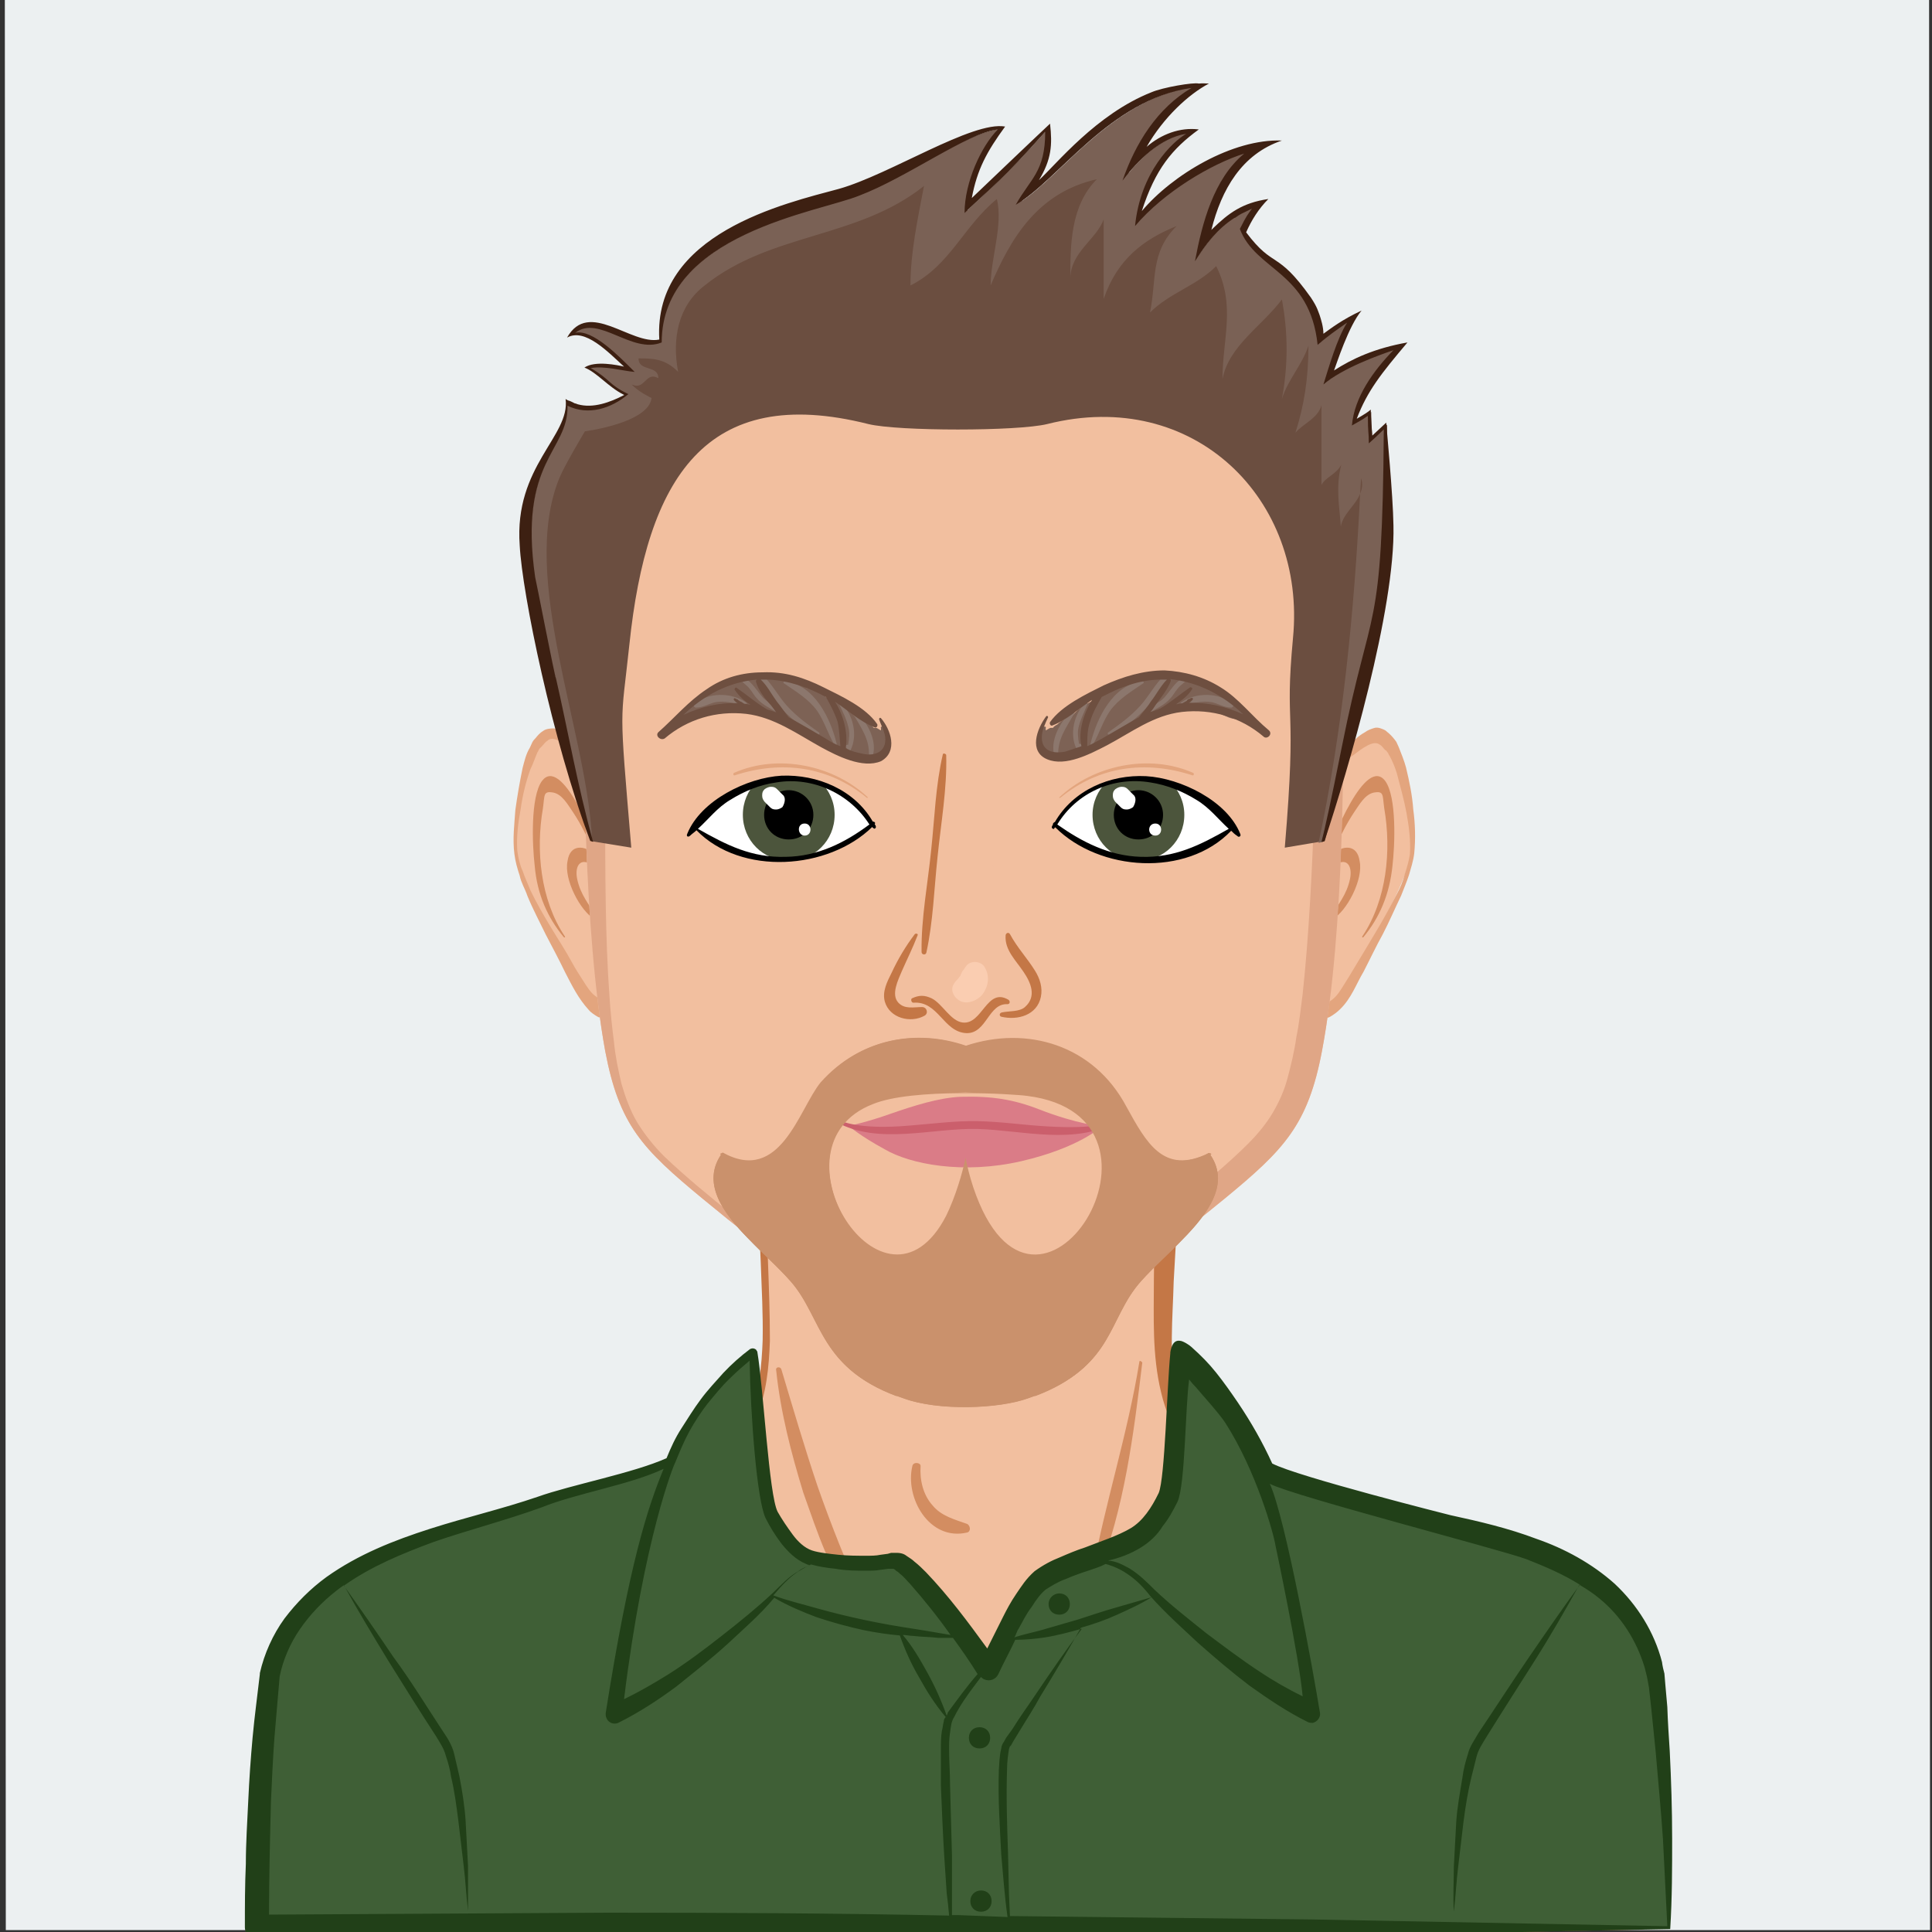
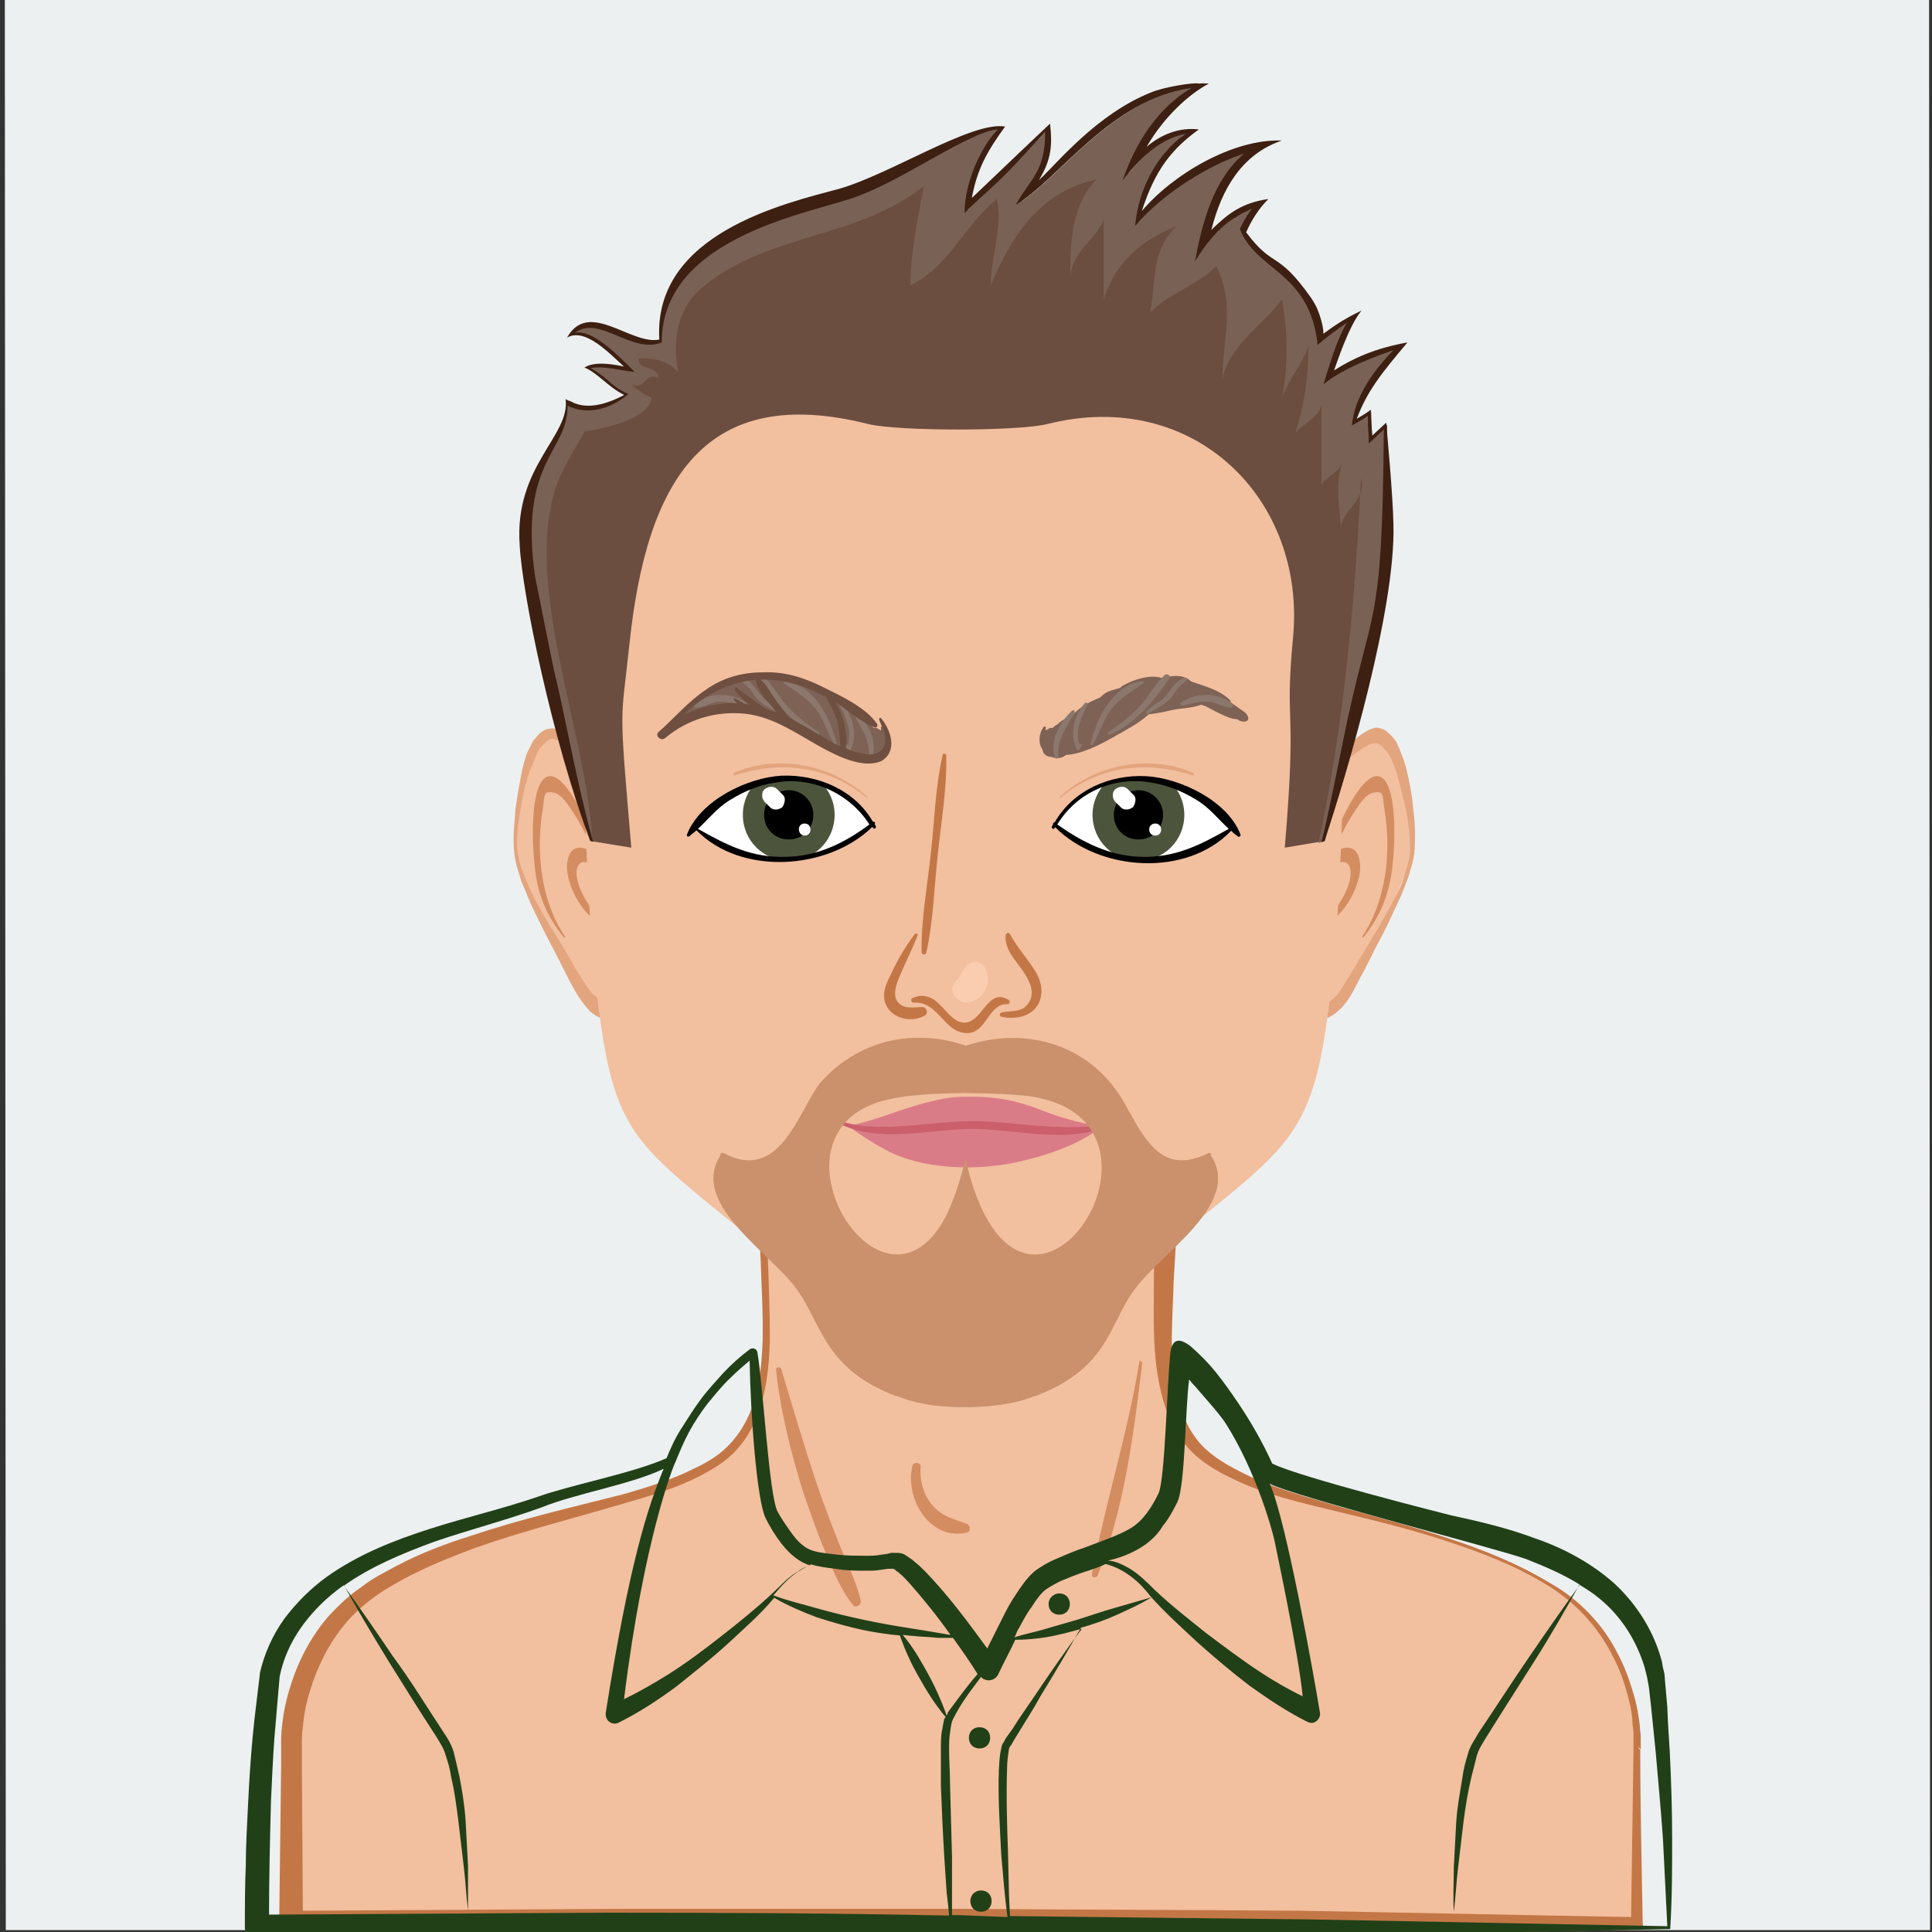
<svg xmlns="http://www.w3.org/2000/svg" version="1.1" id="Layer_1" x="0px" y="0px" viewBox="0 0 400 400" style="enable-background:new 0 0 400 400;" xml:space="preserve">
  <rect x="0" y="0" width="400" height="400" fill="#333333" stroke="none" />
  <style type="text/css">
	.st0{fill:#ECF0F1;}
	.st1{display:none;opacity:0.5;fill:#ECF0F1;enable-background:new    ;}
	.st2{fill:#F2BF9F;}
	.st3{fill:#D38D61;}
	.st4{fill:#C47746;}
	.st5{fill:#3F5F36;}
	.st6{fill:#214018;}
	.st7{fill:#E3A57E;}
	.st8{fill:#E0A686;}
	.st9{fill:#DA7C87;}
	.st10{fill:#CB5F6C;}
	.st11{fill:#FFFFFF;}
	.st12{fill:#4C553C;}
	.st13{fill:#7D6255;}
	.st14{fill:#8C776D;}
	.st15{fill:#6E4F40;}
	.st16{fill:#FACDB1;}
	.st17{fill:#6B4E40;}
	.st18{fill:#7A6155;}
	.st19{fill:#3D2012;}
	.st20{fill:#CA916C;}
</style>
  <g id="svga-group-backs-single">
    <path id="SvgjsPath7276" class="st0" d="M399.6,399.6H1.2L1,0h398.4L399.6,399.6z" />
  </g>
  <rect id="SvgjsRect1057" y="370" class="st1" width="400" height="30" />
  <rect id="SvgjsRect1057_1_" x="-14" y="366" class="st1" width="400" height="30" />
  <g id="svga-group-humanwrap-move" transform="matrix(1,0,0,1,0,0)">
    <g id="svga-group-humanwrap" transform="matrix(1,0,0,1,0,0)">
      <g id="svga-group-hair-back-move" transform="matrix(1,1.3877787807814457e-16,-1.3877787807814457e-16,1,1.4210854715202004e-14,0)">
        <g id="svga-group-hair-back" transform="matrix(1,0,0,1,0,0)">
			</g>
      </g>
      <g id="svga-group-humanbody-back">
        <path id="SvgjsPath11830" class="st2" d="M320.5,327.9c-19.8-12-50.2-15.3-63.7-22c-8.9-4.5-16.6-8.6-16.2-32.4     c0.4-23.8,3.5-77.2,3.5-77.2h-89.3c0,0,2.9,53.5,3.5,77.2s-7.6,28.4-16.2,32.4c-13.5,6.4-43.9,9.8-63.7,22     c-19.7,12-18.2,34.4-18.2,34.4v35.8h279v-35.8C338.9,362.3,340.3,339.9,320.5,327.9L320.5,327.9z" />
      </g>
      <g id="svga-group-humanbody-front">
        <path id="SvgjsPath11831" class="st3" d="M160.7,283.7c0.9,8.7,3.1,17.1,5.6,25.3c1.5,4.2,2.9,8.4,4.7,12.6     c1.5,3.6,3.1,7.6,5.6,10.7c0.5,0.7,1.8,0,1.6-0.9c-0.9-4-2.9-7.8-4.4-11.6c-1.6-4-3.1-8-4.5-12c-2.7-8-5.1-16.2-7.5-24.2     C161.6,282.8,160.5,283,160.7,283.7L160.7,283.7z M235.9,281.9c-2.4,14.9-7.1,29.3-9.8,44c-0.2,0.7,0.7,0.9,1.1,0.4     c5.6-14,7.5-29.3,9.3-44.2C236.2,281.7,235.9,281.7,235.9,281.9L235.9,281.9z M188.9,303.5c-1.6,6.6,3.5,15.6,11.3,13.8     c0.9-0.2,0.7-1.5,0-1.8c-2.5-0.9-5.3-1.6-7.1-3.8c-2-2.2-2.7-5.3-2.5-8.2C190.6,302.8,189.1,302.6,188.9,303.5L188.9,303.5z" />
        <path id="SvgjsPath11832" class="st4" d="M340.1,398.1c-0.2-12-0.5-23.8-0.5-35.8l-0.5-0.5c0.2,0,0.2,0,0.4,0.2     c0.2,0.2,0.2,0.4,0.2,0.2v-2.5c0-0.9-0.2-1.6-0.2-2.5c-0.2-1.6-0.5-3.5-0.9-5.1c-0.9-3.3-2-6.6-3.6-9.6c-3.1-6.2-8-11.3-14-14.7     c-6.6-4-13.8-6.9-21.1-9.3c-7.3-2.4-14.7-4.4-22-6.4c-7.3-2.2-14.7-4-21.5-7.6c-3.5-1.8-6.6-3.8-8.7-6.6c-2.2-2.9-3.5-6.4-4.2-10     c-1.5-7.3-0.7-14.9-0.5-22.6l1.3-22.9l2.7-45.9l0.2-2.5h-2.5c-14.9,0-29.8,0-44.8,0.2l-44.8,0.5h-1.6l0.2,1.6     c1.5,21.7,2.9,43.3,3.8,65c0.2,5.5,0.5,10.9,0.4,16.2c-0.2,5.3-0.7,10.7-2.9,15.6c-1.1,2.4-2.5,4.5-4.4,6.4     c-1.8,1.8-4.2,3.3-6.6,4.4c-4.7,2.4-9.8,4-15.1,5.5c-10.6,2.7-21.1,5.1-31.5,8.6c-5.1,1.6-10.4,3.6-15.3,6.2     c-2.4,1.3-4.9,2.5-7.3,4.4c-2.4,1.6-4.4,3.5-6.4,5.6c-3.8,4.2-6.6,9.5-8.2,14.7c-0.9,2.7-1.5,5.5-1.8,8.4     c-0.2,1.5-0.2,2.9-0.2,4.4v4.2l-0.4,32.6v2.4h2.5l69.7,0.4c23.3,0.2,46.4,0.2,69.7,0s46.6-0.2,69.7-0.5     c23.3-0.4,46.6-0.9,69.7-1.3h1.1L340.1,398.1L340.1,398.1z M199.7,395.2H130l-67.3,0.4l-0.2-30.2v-4c0-1.3,0-2.5,0.2-3.8     c0.2-2.5,0.7-5.1,1.5-7.6c1.5-4.9,3.8-9.6,7.1-13.6c1.6-2,3.6-3.8,5.6-5.3c2-1.6,4.4-2.9,6.7-4.2c4.7-2.5,9.6-4.5,14.7-6.4     c10.2-3.6,20.7-6.2,31.1-9.3c5.3-1.5,10.6-3.1,15.5-5.6c2.4-1.3,4.9-2.7,6.9-4.7c2-2,3.6-4.4,4.7-7.1c2.2-5.3,2.7-10.7,2.9-16.2     c0-5.5-0.2-10.9-0.4-16.4l-2.4-63.3l42.8,0.7c14,0.2,28,0.2,42,0.2c-0.7,14.4-1.5,28.9-2,43.3c-0.4,7.6-0.4,15.3-0.5,22.9     c0,7.6-0.4,15.5,1.5,23.3c0.9,3.8,2.4,7.6,5.1,10.9c2.5,3.1,6.2,5.3,9.6,6.9c7.1,3.5,14.6,5.1,22,6.9c7.5,1.8,14.9,3.6,22.2,6     c7.3,2.4,14.4,5.1,20.9,9.1c5.8,3.5,10.6,8.6,13.6,14.6c1.6,2.9,2.7,6.2,3.5,9.5c0.4,1.6,0.7,3.3,0.7,4.9     c0.2,0.9,0.2,1.6,0.2,2.5v2.7l-0.5,34.6c-22.9-0.4-45.7-0.9-68.6-1.3C246.1,395.4,222.8,395.4,199.7,395.2L199.7,395.2z" />
      </g>
      <g id="svga-group-clothes-single">
-         <path id="SvgjsPath14113" class="st5" d="M345.6,398.9c0-31.8-2.9-52.2-2.9-52.2c-5.8-27.7-40.9-29.3-56.6-33.7     c-5.1-1.5-25.3-8.2-25.3-8.2c-7.3-15.6-16.6-24.4-16.6-24.4s2,30.2-8.7,37.7c-5.1,3.5-16.2,5.6-20.4,9.1     c-4.4,3.6-10.7,18.6-10.7,18.6s-15.5-22.7-19.5-22.4c-8.6,0.9-14.6,0-16.7-0.7C156,319,156,280,156,280s-11.8,8.4-17.1,22.6     c-5.8,2.5-20,5.8-27.3,8.6c-15.1,5.6-50,10.2-55.5,35.7c0,0-2.9,20.4-2.9,52.2L345.6,398.9z" />
        <path id="SvgjsPath14114" class="st6" d="M346.2,380.7c0-6-0.2-12.2-0.5-18.2c-0.2-3.1-0.4-6-0.5-9.1l-0.4-4.5l-0.2-2.4     c-0.2-0.7-0.4-1.6-0.5-2.4c-1.6-6.2-5.1-11.8-9.8-16.2c-4.7-4.2-10.4-7.3-16.2-9.3c-5.8-2.2-11.8-3.6-17.8-4.9     c0,0-31.8-8-36.9-10.7c-2-4.4-4.4-8.6-7.1-12.6c-1.5-2.2-2.9-4.2-4.5-6.2c-1.6-2-3.1-3.5-5.1-5.3c-0.4-0.4-1.8-1.3-2.4-1.3     c-1.3-0.2-1.8,1.1-2,2.4v0.2c-0.7,6.9-1.1,25.8-2.4,28.9c-1.5,3.1-3.3,5.8-5.8,7.3c-2.7,1.6-6.2,2.7-9.5,4     c-1.6,0.5-3.5,1.3-5.1,2c-1.8,0.7-3.5,1.6-5.3,2.9c-1.8,1.6-2.7,3.1-3.8,4.7c-1.1,1.6-2,3.3-2.7,4.7l-3.3,6.6     c-4-5.5-8-10.9-12.7-15.8c-0.7-0.7-1.5-1.5-2.4-2.2c-0.4-0.4-0.9-0.7-1.5-1.1c-0.5-0.4-1.1-0.7-2.2-0.7h-1.1l-0.7,0.2l-1.5,0.2     c-0.9,0.2-2,0.2-2.9,0.2c-2,0-3.8,0-5.8-0.2c-1.8-0.2-4-0.4-5.5-0.9c-1.5-0.5-2.9-1.8-4-3.3c-1.1-1.5-2.2-3.1-3.1-4.7     c-1.8-3.5-2.9-25.3-4.2-33.1c0-0.2-0.2-0.2-0.2-0.4c-0.4-0.4-0.9-0.4-1.3-0.2c-2,1.5-3.8,3.1-5.5,4.9c-1.6,1.8-3.3,3.6-4.7,5.5     c-1.5,2-2.7,4-4,6c-1.3,2-2.2,4-3.1,6.2c-6.9,3.1-19.7,5.5-26.7,8c-7.3,2.5-14.7,4.2-22.2,6.6c-7.5,2.4-14.9,5.3-21.5,10     c-3.3,2.4-6.2,5.3-8.7,8.6c-2.4,3.3-4.2,7.3-5.1,11.3v0.2c-0.5,4.4-1.1,8.7-1.5,13.1c-0.4,4.4-0.7,8.7-0.9,13.1     c-0.2,4.4-0.5,8.7-0.5,13.1c-0.2,4.4-0.2,8.7-0.2,13.1c0,1.5,1.1,2.5,2.5,2.5l73.7,0.4c24.6,0,49.1-0.2,73.5-0.4l73.2-0.9     l36.2-0.5l36-0.7C346.2,392.9,346.2,386.7,346.2,380.7L346.2,380.7z M236.2,320.4c1.8-1.1,3.5-2.7,4.5-4.4     c1.3-1.6,2.2-3.3,3.1-5.1c1.6-3.5,1.6-19.7,2.4-25.3c0.4,0.5,0.7,0.9,1.3,1.5c1.5,1.8,4.9,5.5,6.2,7.5c6.4,10,10,22.9,10.4,25.5     c0,0,4.9,23.1,5.6,31.1c-3.1-1.5-6.2-3.3-8.9-5.1c-3.8-2.5-7.5-5.3-11.1-8c-3.6-2.9-7.1-5.6-10.6-8.9c-1.6-1.6-3.3-3.3-5.3-4.5     c-1.3-0.7-2.7-1.5-4.4-1.6C231.7,322.6,234.1,321.7,236.2,320.4L236.2,320.4z M196,355.2c-1.1-3.1-2.4-6-4-8.9     c-1.5-2.7-3.1-5.5-5.1-7.8c0.7,0,1.5,0.2,2.2,0.2c1.6,0.2,3.5,0.2,5.1,0.4h3.1c1.8,2.5,3.5,4.9,5.1,7.5c-2.2,2.5-4.2,5.3-6.2,8     C196.2,354.8,196.2,354.8,196,355.2z M179.3,325.2c1.1,0,2,0,3.1-0.2l1.5-0.2h1.1c0,0,0.4,0.2,0.5,0.4c0.4,0.2,0.7,0.5,0.9,0.7     c0.7,0.5,1.3,1.3,2,2c2.9,3.3,5.8,6.9,8.4,10.6c-2.5-0.4-5.1-0.9-7.8-1.3c-3.3-0.5-6.7-1.1-10-1.8s-6.6-1.5-9.8-2.4     c-3.1-0.9-6.2-1.6-9.1-2.7l0.2-0.2c1.5-1.8,3.1-3.5,4.9-4.7c0.9-0.5,1.8-1.1,2.7-1.5c1.8,0.5,3.3,0.7,5.1,0.9     C175.3,325.2,177.3,325.2,179.3,325.2L179.3,325.2z M139.8,302.8c0.9-2.2,1.8-4.4,2.9-6.4c1.1-2,2.4-4,3.8-5.8     c1.5-1.8,2.9-3.6,4.7-5.3c1.3-1.3,2.7-2.5,4-3.6c0.2,11.5,1.5,28.8,3.3,32.6c0.9,1.8,2,3.6,3.3,5.3c1.3,1.6,2.9,3.3,5.1,4.2     c0.4,0.2,0.5,0.2,0.9,0.2c-0.9,0.4-1.8,0.7-2.5,1.3c-2,1.1-3.6,2.9-5.3,4.5c-3.3,3.1-6.9,6-10.6,8.9s-7.3,5.6-11.1,8     c-2.9,1.8-6,3.6-9.1,5.1C133.3,318.4,139.6,303,139.8,302.8z M125.8,396l-70.1,0.4c0-7.8,0.2-15.6,0.4-23.5     c0.2-4.4,0.4-8.7,0.7-12.9c0.4-4.4,0.7-8.6,1.1-12.9c0.7-3.5,2.2-6.9,4.2-9.8c2-2.9,4.5-5.6,7.6-8c0.5-0.4,0.9-0.7,1.5-1.1     c2.9,5.3,6,10.4,9.1,15.5c3.3,5.3,6.6,10.6,10,15.8c0.9,1.5,1.6,2.5,2,4c0.5,1.5,0.9,2.9,1.1,4.4c0.7,2.9,1.1,6,1.5,9.1l1.1,9.3     c0.4,3.1,0.5,6.2,0.9,9.3v-9.3l-0.5-9.3c-0.2-3.1-0.7-6.2-1.3-9.3c-0.4-1.6-0.7-3.1-1.1-4.7s-1.3-3.1-2.2-4.4     c-3.5-5.3-6.7-10.6-10.4-15.6c-3.3-4.9-6.7-9.8-10.2-14.7c5.6-4,12.2-6.7,18.7-9.1c7.3-2.5,14.7-4.4,22.2-7.1     c7.1-2.9,18.4-4.7,25.3-8c-3.3,8-7.1,19.5-12,50.6c0,0.4,0,0.7,0.2,1.1c0.4,0.9,1.5,1.3,2.4,0.9c4.4-2.2,8.2-4.7,12-7.5     c3.6-2.9,7.3-5.8,10.7-8.9c3.3-3.1,6.7-6,9.6-9.5c2.7,1.6,5.8,2.9,8.7,4c3.3,1.1,6.6,2,9.8,2.7c2.5,0.5,5.1,0.9,7.5,1.1     c1.1,3.1,2.4,6,4,8.7c1.6,2.9,3.3,5.6,5.5,8.2c-0.2,0.2-0.4,0.5-0.4,0.9c-0.2,0.7-0.2,1.3-0.4,2c-0.2,1.3-0.2,2.5-0.2,3.8v7.5     c0.2,4.9,0.4,9.8,0.7,14.7l0.5,7.5c0.2,1.6,0.4,3.3,0.5,4.7C173.1,396.1,149.4,396,125.8,396L125.8,396z M198.4,396.5h-1.3v-12.2     l-0.4-14.7c0-2.5-0.2-4.9-0.2-7.3c0-1.3,0-2.4,0.2-3.6c0.2-1.3,0.2-2.2,0.9-3.3c1.1-2.2,2.5-4.2,4-6.2l1.5-2     c0.2,0.2,0.4,0.4,0.7,0.5c1.1,0.5,2.4,0,2.9-1.1c1.1-2.4,2.4-4.7,3.5-7.1c2.2,0,4.2-0.2,6.2-0.5c2.5-0.4,5.1-1.1,7.6-1.8     c-3.3,4.4-6.4,8.9-9.5,13.5c-1.6,2.4-3.3,4.7-4.9,7.3l-1.3,1.8l-0.5,0.9c-0.2,0.2-0.5,0.9-0.5,1.3c-0.4,1.6-0.4,3.1-0.5,4.5     c-0.2,5.8,0.2,11.6,0.5,17.5c0.4,4.4,0.7,8.7,1.3,12.9L198.4,396.5L198.4,396.5z M271.5,397.4l-62.4-0.7l-0.2-4.4l-0.2-8.7     c-0.2-5.8-0.4-11.6-0.2-17.3c0-1.5,0.2-2.9,0.4-4.2c0.2-0.4,0-0.4,0.4-0.7l0.5-0.9l1.1-1.8c1.5-2.5,3.1-4.9,4.5-7.5     c2.9-4.7,5.6-9.3,8.4-14.2c2.5-0.7,5.1-1.6,7.5-2.7s4.9-2.2,7.1-3.6l-7.6,2.2c-2.5,0.7-5.1,1.6-7.6,2.4l-7.6,2.2     c-1.8,0.5-3.8,0.9-5.6,1.5c0.4-0.5,0.5-1.3,0.9-1.8c0.9-1.6,1.6-3.1,2.7-4.5c0.9-1.5,2-2.9,2.9-3.6c1.1-0.7,2.5-1.6,4.2-2.2     c1.6-0.7,3.3-1.3,4.9-1.8c1.1-0.4,2.2-0.7,3.3-1.3c1.5,0.4,3.1,1.1,4.4,2c2,1.3,3.5,2.9,4.9,4.7c3.1,3.5,6.6,6.6,9.8,9.6     c3.5,3.1,6.9,6,10.7,8.9c3.8,2.7,7.6,5.3,12,7.5c0.4,0.2,0.7,0.2,1.1,0.2c0.9-0.2,1.6-1.1,1.5-2c-1.5-9.1-7.1-40.2-10.4-47.5     c4.7,2.5,47.7,13.6,53.1,15.6c3.8,1.5,7.6,3.1,11.1,5.3c-3.6,4.9-7.1,10-10.6,15.1c-3.5,5.1-6.9,10.4-10.4,15.6     c-0.7,1.3-1.8,2.7-2.2,4.4c-0.5,1.6-0.9,3.1-1.1,4.7c-0.5,3.1-1.1,6.2-1.3,9.3l-0.5,9.3c0,3.1-0.2,6.2,0,9.3     c0.4-3.1,0.5-6.2,0.9-9.3l1.1-9.3c0.4-3.1,0.9-6.2,1.6-9.1l1.1-4.4c0.4-1.5,1.1-2.5,2-4c3.3-5.3,6.7-10.6,10-15.8     s6.4-10.6,9.3-15.8c1.5,0.9,2.9,1.8,4.2,2.9c4.4,3.6,7.6,8.6,9.3,14.2l0.5,2l0.4,2.2l0.5,4.5l0.9,8.9c0.5,6,1.1,12,1.5,18l0.9,18     L271.5,397.4L271.5,397.4z M202.8,357.6c1.3,0,2.2,0.9,2.2,2.2c0,1.3-0.9,2.2-2.2,2.2c-1.3,0-2.2-0.9-2.2-2.2     C200.6,358.5,201.5,357.6,202.8,357.6z M219.3,329.9c1.3,0,2.2,0.9,2.2,2.2c0,1.3-0.9,2.2-2.2,2.2c-1.3,0-2.2-0.9-2.2-2.2     C217.1,330.8,218.2,329.9,219.3,329.9z M203.1,391.4c1.3,0,2.2,0.9,2.2,2.2c0,1.3-0.9,2.2-2.2,2.2c-1.3,0-2.2-0.9-2.2-2.2     C200.9,392.3,201.9,391.4,203.1,391.4z" />
      </g>
      <g id="svga-group-head" transform="matrix(1,1.3877787807814457e-16,-1.3877787807814457e-16,1,1.4210854715202004e-14,0)">
        <g id="svga-group-ears-left-move" transform="matrix(1,0,0,1,0,0)">
          <g id="svga-group-ears-left" transform="matrix(1,0,0,1,0,0)">
            <path id="SvgjsPath11730" class="st2" d="M130.3,167.4c-0.4-0.5-6-7.8-10.7-12.2c-4.7-4.4-6.2-4.4-8.4-1.6       c-2.4,2.7-5.3,16.6-4.5,22.6c0.7,6.2,6.6,15.8,9.5,21.3c3.1,5.5,6,12.2,9.3,11.5c3.5-0.7,8-8.4,10.4-14       C138.2,189.2,136.7,175.2,130.3,167.4L130.3,167.4z" />
            <path id="SvgjsPath11731" class="st7" d="M137.3,184c0.2,1.6,0.4,3.1,0.4,4.7c0,1.6,0,3.1-0.4,4.7c-0.2,0.7-0.4,1.6-0.5,2.4       c-0.2,0.7-0.5,1.3-0.7,2c-0.5,1.3-1.1,2.5-1.8,3.8c-1.3,2.4-2.7,4.7-4.7,6.6c-0.9,0.9-2,1.8-3.3,2.4c-0.7,0.2-1.6,0.2-2.4,0       c-0.7-0.4-1.5-0.9-2-1.5c-2.2-2.4-3.5-5.1-4.9-7.8c-1.3-2.7-2.7-5.3-4-7.8c-1.3-2.7-2.7-5.3-3.8-8c-0.5-1.5-1.3-2.7-1.6-4.2       c-0.5-1.5-0.9-2.9-1.1-4.5c-0.4-3.1,0-6.2,0.2-9.1c0.4-2.9,0.9-5.8,1.5-8.7c0.4-1.5,0.7-2.9,1.5-4.2l0.5-1.1       c0.2-0.4,0.5-0.7,0.7-0.9c0.4-0.5,0.9-1.1,1.6-1.5c0.5-0.4,1.5-0.5,2.2-0.5c0.7,0.2,1.5,0.5,2,0.9c1.3,0.7,2.2,1.8,3.3,2.7       c4,4,7.3,8.7,10.7,13.1C134,171.8,136.3,177.8,137.3,184L137.3,184z M118.9,155.6c-2-1.6-4.4-3.5-5.6-2.2       c-0.4,0.2-0.7,0.7-1.1,1.1l-0.5,0.5c-0.2,0.2-0.2,0.5-0.4,0.7c-0.5,1.1-0.9,2.4-1.5,3.6c-0.9,2.5-1.6,5.3-2,8.2       c-0.5,2.7-0.9,5.6-0.7,8.6c0.2,1.5,0.5,2.9,1.1,4.2c0.5,1.5,1.1,2.7,1.6,4c1.3,2.7,2.7,5.1,4.2,7.6c1.5,2.5,3.1,4.9,4.5,7.5       c0.7,1.3,1.5,2.5,2.2,3.6s1.5,2.4,2.4,3.1s1.6,1.1,2.4,0.7c0.9-0.4,1.6-1.1,2.5-2c1.6-1.8,2.9-3.8,4.2-6.2       c0.7-1.1,1.3-2.4,1.8-3.5c0.4-0.5,0.5-1.3,0.7-1.8l0.4-0.9c0-0.4,0.2-0.5,0.2-0.9c0.5-2.5,0.7-5.5,0.5-8.4       c-0.2-2.9-0.7-5.8-1.6-8.7c-0.9-2.9-2.2-5.5-4-7.6C126.7,163,122.9,159,118.9,155.6L118.9,155.6z" />
            <path id="SvgjsPath11732" class="st3" d="M110.7,179.2c-0.5-4.2-0.9-14.2,1.5-17.5c4-5.3,10.9,11.6,12.6,16.9       c0,0.2,0.2,0.4,0.2,0.5c0.4,0.5-0.2,1.3-0.7,1.1c-0.7-0.4-1.6-1.1-2.4-1.5c-2-0.9-2.9,0.9-2.4,3.3c0.7,3.3,2.5,5.3,4,7.8       c0.2,0.4,0,0.7-0.4,0.5c-2.9-1.6-6.4-8.2-5.6-12c0.5-3.6,3.5-3.3,5.6-1.5c-1.3-3.1-2.7-6-4.5-8.7c-1.1-1.6-2.2-3.6-4-4       c-2.2-0.4-1.8,0.5-2.2,3.3c-1.5,8.7-0.5,18.9,4.5,26.4c0.2,0.2,0,0.4-0.2,0.2C113.4,190,111.2,185.2,110.7,179.2L110.7,179.2z" />
          </g>
        </g>
        <g id="svga-group-ears-right-move" transform="matrix(1,0,0,1,0,0)">
          <g id="svga-group-ears-right" transform="matrix(1,0,0,1,0,0)">
            <path id="SvgjsPath11733" class="st2" d="M268.6,167.4c0.4-0.5,6-7.8,10.7-12.2c4.7-4.4,6.2-4.4,8.4-1.6       c2.4,2.7,5.3,16.6,4.5,22.6s-6.6,15.8-9.5,21.3c-3.1,5.5-6,12.2-9.3,11.5c-3.5-0.7-8-8.4-10.4-14       C260.8,189.2,262.3,175.2,268.6,167.4L268.6,167.4z" />
            <path id="SvgjsPath11734" class="st7" d="M268.6,167.4c3.5-4.4,6.9-9.1,10.7-13.1c0.9-0.9,2-2,3.3-2.7c0.5-0.4,1.3-0.7,2-0.9       c0.7-0.2,1.6,0.2,2.2,0.5c0.5,0.4,1.1,0.9,1.6,1.5c0.2,0.2,0.4,0.5,0.7,0.9l0.5,1.1c0.5,1.3,1.1,2.7,1.5,4.2       c0.7,2.9,1.3,5.8,1.5,8.7c0.4,2.9,0.5,6,0.2,9.1c-0.2,1.6-0.7,3.1-1.1,4.5c-0.5,1.5-1.1,2.9-1.6,4.2c-1.3,2.7-2.5,5.5-3.8,8       c-1.5,2.7-2.7,5.3-4,7.8c-1.5,2.5-2.5,5.5-4.9,7.8c-0.5,0.5-1.3,1.1-2,1.5c-0.7,0.4-1.6,0.4-2.4,0c-1.5-0.5-2.4-1.5-3.3-2.4       c-1.8-2-3.3-4.2-4.7-6.6c-0.7-1.3-1.3-2.5-1.8-3.8c-0.4-0.7-0.5-1.3-0.7-2c-0.2-0.7-0.5-1.5-0.5-2.4c-0.2-1.6-0.4-3.1-0.4-4.7       s0.2-3.1,0.4-4.7C262.6,177.8,265,171.8,268.6,167.4L268.6,167.4z M268.8,167.6c-1.8,2.2-3.1,4.9-4,7.6       c-0.9,2.9-1.5,5.8-1.6,8.7s0,5.8,0.5,8.4c0,0.4,0.2,0.5,0.2,0.9l0.4,0.9c0.2,0.5,0.5,1.3,0.7,1.8c0.5,1.3,1.1,2.4,1.8,3.5       c1.3,2.2,2.7,4.4,4.2,6.2c0.7,0.9,1.6,1.6,2.5,2c0.7,0.4,1.5,0,2.4-0.7s1.6-1.8,2.4-3.1c0.7-1.1,1.5-2.4,2.2-3.6       c1.5-2.5,3.1-5.1,4.5-7.5c1.5-2.5,2.9-5.1,4.2-7.6c0.7-1.3,1.3-2.7,1.6-4c0.5-1.5,0.9-2.9,1.1-4.2c0.2-2.9-0.2-5.8-0.7-8.6       c-0.5-2.7-1.3-5.5-2-8.2c-0.4-1.3-0.9-2.5-1.5-3.6c-0.2-0.2-0.2-0.5-0.4-0.7c-0.2-0.2-0.2-0.4-0.5-0.5       c-0.4-0.4-0.7-0.9-1.1-1.1c-1.3-1.1-3.6,0.7-5.6,2.2C276.1,159,272.3,163,268.8,167.6z" />
            <path id="SvgjsPath11735" class="st3" d="M288.3,179.2c0.5-4.2,0.9-14.2-1.5-17.5c-4-5.3-10.9,11.6-12.6,16.9       c0,0.2-0.2,0.4-0.2,0.5c-0.4,0.5,0.2,1.3,0.7,1.1c0.7-0.4,1.6-1.1,2.4-1.5c2-0.9,2.9,0.9,2.4,3.3c-0.7,3.3-2.5,5.3-4,7.8       c-0.2,0.4,0,0.7,0.4,0.5c2.9-1.6,6.4-8.2,5.6-12c-0.5-3.6-3.5-3.3-5.6-1.5c1.3-3.1,2.7-6,4.5-8.7c1.1-1.6,2.2-3.6,4-4       c2.2-0.4,1.8,0.5,2.2,3.3c1.5,8.7,0.5,18.9-4.5,26.4c-0.2,0.2,0,0.4,0.2,0.2C285.6,190,287.7,185.2,288.3,179.2L288.3,179.2z" />
          </g>
        </g>
        <g id="svga-group-faceshape-wrap" transform="matrix(1,0,0,1,0,0)">
          <g id="svga-group-faceshape-single">
            <path id="SvgjsPath13982" class="st2" d="M199.5,62.6c-40.9,0-76.2,29.8-78.6,84.4v0.5c0,4.7-0.2,44.9,4.4,70.1       c2.9,15.3,7.6,20.2,20.2,30.6c12.4,10.2,36.9,30.2,54,30.2s41.5-20,54-30.2c12.4-10.2,17.3-15.3,20.2-30.6       c4.7-25.1,4.4-65.3,4.4-70.1V147C275.7,92.6,240.4,62.6,199.5,62.6L199.5,62.6z" />
-             <path id="SvgjsPath13983" class="st8" d="M278.1,147.6V147c-2.4-54.4-37.7-84.4-78.6-84.4s-76.2,29.8-78.6,84.4v0.5       c0,4.7-0.2,44.9,4.4,70.1c2.9,15.3,7.6,20.2,20.2,30.6c12.4,10.2,36.9,30.2,54,30.2s41.5-20,54-30.2       c12.4-10.2,17.3-15.3,20.2-30.6C278.5,192.5,278.1,152.3,278.1,147.6z M272.1,167.4c-0.4,12.2-1.1,26.4-2.4,38.4       c-0.4,3.1-0.7,6-1.3,8.9c-0.4,2.9-1.1,5.8-1.8,8.4c-0.7,2.7-1.8,5.1-3.1,7.3c-1.3,2.2-3.1,4.4-5.1,6.4c-4,4-8.9,8-13.6,12       c-4.7,4-9.5,7.6-14.4,11.3c-4.9,3.6-9.8,6.9-15.1,9.8c-5.3,2.7-10.7,5.1-16.2,5.5c-5.5,0-11.3-1.6-16.7-4.2       c-5.5-2.5-10.7-5.6-16-8.9c-5.1-3.5-10-7.1-14.9-10.9c-4.7-3.8-9.6-7.8-14-12c-2.2-2.2-4-4.5-5.5-6.9c-1.5-2.5-2.5-5.3-3.3-8       c-0.7-2.9-1.3-5.8-1.6-8.9c-0.4-3.1-0.7-6-0.9-9.1c-0.9-12.2-0.9-26.4-0.9-38.8V149c0.2-5.8,0.7-11.8,1.8-17.7       c2-11.6,5.6-23.1,11.6-33.5c6-10.2,14.6-19.3,25.1-25.5c10.6-6,22.9-9.3,35.3-9.3c12.4,0.2,24.6,3.3,35.1,9.5       c10.6,6.2,18.9,15.3,24.9,25.5c6,10.4,9.5,21.8,11.3,33.5c0.9,5.8,1.5,11.6,1.5,17.5C272.5,155.2,272.3,161.2,272.1,167.4z" />
          </g>
        </g>
        <g id="svga-group-mouth-single-move" transform="matrix(1,0,0,1,0,0)">
          <g id="svga-group-mouth-single" transform="matrix(0.9,0,0,0.9,10.148,12.972)">
            <path id="SvgjsPath15113" class="st9" d="M184,244.6c0,0,4.3-0.9,9.6-2.8c5.2-1.8,11.1-3.7,16.1-3.9c7.2-0.2,12.2,0.6,18.1,2.9       c8.7,3.4,14.4,3.9,14.4,3.9s-5.1,4.9-18.5,8c-13.4,3.1-25.6,0.7-31.4-2.7C186.4,246.8,184,244.6,184,244.6L184,244.6z" />
            <path id="SvgjsPath15114" class="st10" d="M245.1,243.4c-1.3,0.4-3.9,2-15.6,1.3c-5.3-0.3-10.6-1.1-15.9-1.2       c-5.2-0.1-10.3,0.6-15.4,1c-12.3,1.1-15.9-1.1-16.9-1.3c-0.3-0.1-0.5,0.3-0.2,0.5c9.8,5.4,22.1,1.3,32.6,1.6       c10.2,0.3,22.4,3.8,31.9-1.7C246.1,243.4,245.7,243.3,245.1,243.4L245.1,243.4z" />
          </g>
        </g>
        <g id="svga-group-eyes-left-move" transform="matrix(1,0,0,1,0,0)">
          <g id="svga-group-eyes-left" transform="matrix(1,0,0,1,0,0)">
            <g id="svga-group-eyesback-left">
              <path id="SvgjsPath14737" class="st11" d="M180.4,170.7c0,0-1.6-3.5-5.3-6c-3.6-2.4-8.7-4.9-16.4-3.1s-12,6-14.7,9.6        c0,0,0.7,0.9,2.5,2c1.8,1.1,8.6,4.9,16,4.5s14.2-4.5,15.5-5.3C179.3,172,180.4,170.7,180.4,170.7L180.4,170.7z" />
            </g>
            <g id="svga-group-eyesiriswrapper-left" transform="matrix(1,0,0,1,0,0)">
              <g id="svga-group-eyesiriscontrol-left" transform="matrix(1,0,0,1,0,0)">
                <g id="svga-group-eyesiris-left" transform="matrix(1,0,0,1,0,0)">
                  <path id="SvgjsPath11847" class="st12" d="M163.3,159.2c5.1,0,9.5,4.2,9.5,9.5s-4.2,9.5-9.5,9.5s-9.5-4.2-9.5-9.5          S158,159.2,163.3,159.2z" />
                  <path id="SvgjsPath11848" d="M163.3,163.6c2.7,0,5.1,2.2,5.1,5.1c0,2.9-2.2,5.1-5.1,5.1c-2.9,0-5.1-2.2-5.1-5.1          C158.2,165.8,160.4,163.6,163.3,163.6z" />
                  <path id="SvgjsPath11849" class="st11" d="M162,164.5l-1.1-1.1c-0.4-0.4-0.7-0.5-1.3-0.5c-0.4,0-0.9,0.2-1.3,0.5          c-0.4,0.4-0.5,0.7-0.5,1.3s0.2,0.9,0.5,1.3l1.1,1.1c0.4,0.4,0.7,0.5,1.3,0.5c0.4,0,0.9-0.2,1.3-0.5          C162.6,166.1,162.7,165,162,164.5L162,164.5z M166.6,173c1.6,0,1.6-2.5,0-2.5C164.9,170.5,165.1,173,166.6,173z" />
                </g>
              </g>
            </g>
            <g id="svga-group-eyesfront-left">
              <path id="SvgjsPath14745" class="st2" d="M143.8,170.5c0,11.6,8.6,20.9,19.3,20.9c10.7,0,19.3-9.5,19.3-20.9        s-8.6-20.9-19.3-20.9C152.4,149.6,143.8,158.9,143.8,170.5z M144,171.4c2.7-3.5,7.3-7.8,14.7-9.6s12.7,0.7,16.4,3.1        c3.6,2.4,5.3,6,5.3,6s-1.1,1.1-2.4,2c-1.3,0.7-8,4.9-15.5,5.3c-7.5,0.4-14.2-3.5-16-4.5C144.9,172.3,144,171.4,144,171.4        L144,171.4z" />
              <path id="SvgjsPath14746" class="st7" d="M179.5,165.2c-8-6.6-17.7-7.8-27.3-4.7c-0.4,0.2-0.5-0.4-0.2-0.5        c9.1-4,20.6-1.6,27.7,5.1C179.8,165,179.7,165.2,179.5,165.2z" />
              <path id="SvgjsPath14747" d="M142.9,173c0.4-0.4,0.9-0.7,1.3-1.1c9.3,9.5,27.3,8.2,36.4-0.7c0,0,0,0.2,0.2,0.2        c0.2,0.4,0.7,0,0.5-0.4c0-0.2-0.2-0.2-0.2-0.4c0.2-0.2,0-0.5-0.4-0.5c-3.8-6.6-11.5-9.8-18.9-9.5c-7.1,0.4-16.7,5.1-19.5,12        C142,173.2,142.5,173.4,142.9,173L142.9,173z M144.5,171.6c2.2-2,4-4.4,6.7-6c2.9-1.8,6-3.1,9.5-3.6        c7.6-1.3,15.3,2.4,19.3,8.7c-5.1,3.8-10.7,6.6-17.3,6.7C155.6,177.6,150.5,175,144.5,171.6L144.5,171.6z" />
            </g>
          </g>
        </g>
        <g id="svga-group-eyes-right-move" transform="matrix(1,0,0,1,0,0)">
          <g id="svga-group-eyes-right" transform="matrix(1,0,0,1,0,0)">
            <g id="svga-group-eyesback-right">
              <path id="SvgjsPath14738" class="st11" d="M218.6,170.7c0,0,1.6-3.5,5.3-6c3.6-2.4,8.7-4.9,16.4-3.1s12,6,14.7,9.6        c0,0-0.7,0.9-2.5,2c-1.8,1.1-8.6,4.9-16,4.5c-7.5-0.4-14.2-4.5-15.5-5.3C219.7,172,218.6,170.7,218.6,170.7z" />
            </g>
            <g id="svga-group-eyesiriswrapper-right" transform="matrix(1,0,0,1,0,0)">
              <g id="svga-group-eyesiriscontrol-right" transform="matrix(1,0,0,1,0,0)">
                <g id="svga-group-eyesiris-right" transform="matrix(1,0,0,1,0,0)">
                  <path id="SvgjsPath11850" class="st12" d="M235.7,159.2c5.1,0,9.5,4.2,9.5,9.5s-4.2,9.5-9.5,9.5s-9.5-4.2-9.5-9.5          S230.6,159.2,235.7,159.2z" />
                  <path id="SvgjsPath11851" d="M235.7,163.6c2.7,0,5.1,2.2,5.1,5.1c0,2.9-2.2,5.1-5.1,5.1c-2.9,0-5.1-2.2-5.1-5.1          C230.6,165.8,233,163.6,235.7,163.6z" />
                  <path id="SvgjsPath11852" class="st11" d="M234.6,164.5l-1.1-1.1c-0.4-0.4-0.7-0.5-1.3-0.5c-0.4,0-0.9,0.2-1.3,0.5          c-0.4,0.4-0.5,0.7-0.5,1.3s0.2,0.9,0.5,1.3l1.1,1.1c0.4,0.4,0.7,0.5,1.3,0.5c0.4,0,0.9-0.2,1.3-0.5          C235.2,166.1,235.3,165,234.6,164.5L234.6,164.5z M239.2,173c1.6,0,1.6-2.5,0-2.5C237.5,170.5,237.5,173,239.2,173z" />
                </g>
              </g>
            </g>
            <g id="svga-group-eyesfront-right">
              <path id="SvgjsPath14748" class="st2" d="M235.9,149.6c-10.7,0-19.3,9.5-19.3,20.9s8.6,20.9,19.3,20.9        c10.7,0,19.3-9.5,19.3-20.9S246.4,149.6,235.9,149.6L235.9,149.6z M252.4,173.4c-1.8,1.1-8.6,4.9-16,4.5        c-7.5-0.4-14.2-4.5-15.5-5.3s-2.4-2-2.4-2s1.6-3.5,5.3-6c3.6-2.4,8.7-4.9,16.4-3.1s12,6,14.7,9.6        C255,171.4,254.1,172.3,252.4,173.4z" />
              <path id="SvgjsPath14751" class="st7" d="M219.5,165.2c8-6.6,17.7-7.8,27.3-4.7c0.4,0.2,0.5-0.4,0.2-0.5        c-9.1-4-20.6-1.6-27.7,5.1C219.1,165,219.3,165.2,219.5,165.2z" />
              <path id="SvgjsPath14752" d="M256.8,172.7c-2.7-6.9-12.4-11.6-19.5-12c-7.5-0.4-15.1,2.9-18.9,9.5c-0.2,0-0.5,0.4-0.4,0.5        c0,0.2-0.2,0.2-0.2,0.4c-0.2,0.4,0.4,0.7,0.5,0.4c0,0,0-0.2,0.2-0.2c9.1,9.1,27.1,10.4,36.4,0.7c0.4,0.4,0.7,0.7,1.3,1.1        C256.4,173.4,257,173.2,256.8,172.7z M236.2,177.4c-6.6-0.2-12.2-3.1-17.3-6.7c4-6.6,11.6-10,19.3-8.7        c3.3,0.5,6.6,1.8,9.5,3.6c2.7,1.6,4.5,4,6.7,6C248.4,175,243.3,177.6,236.2,177.4z" />
            </g>
          </g>
        </g>
        <g id="svga-group-facehighlight-single">
			</g>
        <g id="svga-group-eyebrows-left-move" transform="matrix(1,0,0,1,0,0)">
          <g id="svga-group-eyebrows-left-rotate" transform="matrix(1,0,0,1,0,0)">
            <g id="svga-group-eyebrows-left" transform="matrix(1,0,0,1,0,0)">
              <path id="SvgjsPath14985" class="st13" d="M140.5,148.5c0.2-0.9,1.1-1.3,1.8-1.8c0.5-0.4,1.3-0.9,1.8-1.3c0-0.2,0-0.4,0.2-0.5        c2-2,5.3-2.9,8-3.8c1.5-1.5,3.8-1.3,6-0.7c2.5-0.9,6.2,0.4,8.2,1.6c0.2,0.2,0.4,0.2,0.4,0.4c0.2,0,0.5,0.2,0.7,0.2        c1.5,0.4,2.5,0.7,3.5,1.8c2.2,0.9,4.4,2,5.8,3.8c1.1,0.4,2.2,0.9,3.1,1.8c0.4,0.2,0.7,0.4,0.9,0.7h0.4c0.4,0,0.7,0.4,1.1,0.5        v-0.4c-0.2-0.4,0.4-0.5,0.5-0.2c0.9,1.3,1.1,3.3,0.2,4.5c0,0.2-0.2,0.5-0.2,0.7c-0.5,0.7-1.1,0.9-1.6,0.9        c-1.1,0.4-2.2,0.4-3.1-0.4c-3.6-0.2-7.6-2.4-10.7-4.2c-1.6-0.9-4.5-2.4-6.4-4.2c-1.6-0.2-3.3-0.5-4.9-0.9        c-2-0.4-4.2-0.4-6-1.1c-0.4,0.2-0.7,0.2-1.1,0.4c-0.9,0.5-2,1.1-2.9,1.5c-1.1,0.5-2.2,1.1-3.5,1.1c-0.5,0-0.9,0.4-1.5,0.4        C140.7,149.4,140.4,148.8,140.5,148.5L140.5,148.5z" />
              <path id="SvgjsPath14986" class="st14" d="M173.8,145.9c0-0.2,0.2-0.5,0.5-0.2c2.4,2.4,3.3,6.6,1.8,9.6        c-0.2,0.4-0.7,0.2-0.7-0.2c-0.2-0.2-0.2-0.4-0.4-0.5s0.2-0.4,0.4-0.4h0.2c0.2-1.3,0.4-2.5,0-3.8        C175.3,149,174.6,147.6,173.8,145.9L173.8,145.9z M177.1,147.2c2.4,2.2,4.7,6.2,3.5,9.6c-0.2,0.4-0.7,0.4-0.7-0.2        c0.2-3.6-1.6-5.8-3.3-8.9C176.2,147.2,176.7,146.8,177.1,147.2z M162.6,141c6,0.9,9.3,7.6,10.6,12.9c0.2,0.4-0.4,0.5-0.5,0.2        c-1.3-2.2-2-4.7-3.5-6.9c-1.8-2.5-4.4-4-6.7-5.6C162,141.4,162.2,141,162.6,141L162.6,141z M157.8,139.7        c2,1.8,3.3,4.4,5.1,6.4c2,2.2,4.2,3.8,6.6,5.5c0.4,0.2,0,0.7-0.4,0.5c-5.3-2.4-8.9-6.9-12.2-11.6        C156.4,139.9,157.3,139.4,157.8,139.7L157.8,139.7z M153.5,140.3c1.5,0.2,2.4,1.6,3.3,2.7c0.7,0.9,1.3,1.8,2.4,2.4        c0.9,0.5,1.6,1.1,2.4,1.8c0.4,0.4-0.2,0.9-0.5,0.5c-1.5-1.1-3.1-1.6-4.4-3.1c-0.5-0.5-0.9-1.3-1.5-2c-0.5-0.7-1.3-1.1-1.8-1.8        C152.9,140.8,153.1,140.3,153.5,140.3L153.5,140.3z M143.8,145.8c2.7-2.5,7.6-2.5,10.6-0.4c0.4,0.2,0.2,0.7-0.4,0.7        c-2-0.5-3.8-1.1-6-0.7c-1.5,0.4-2.5,1.1-4,1.1C143.6,146.3,143.4,145.9,143.8,145.8L143.8,145.8z" />
              <path id="SvgjsPath14987" class="st15" d="M182.4,148.7c-0.2-0.2-0.4,0-0.4,0.2c0.4,1.3,1.3,2.7,1.3,4.2        c0,2.9-2.7,3.5-4.9,2.9c-1.1-0.2-2.2-0.5-3.3-1.1c0.5-3.1-0.4-6.7-2.2-9.6c2.7,1.8,5.3,4.2,8.2,5.3c0.4,0.2,0.7-0.4,0.5-0.7        c-2.4-3.5-7.5-5.8-11.1-7.6c-4-2-8-3.3-12.6-3.1c-4.2,0-8.2,1.1-11.6,3.5c-3.8,2.5-6.7,6-10,8.9c-0.7,0.7,0.4,1.8,1.3,1.3        c4.7-4,10.7-5.8,16.9-5.1c5.8,0.7,10.6,4.2,15.5,6.9c3.3,1.8,8.6,4.5,12.4,2.9C186,155.6,184.4,151,182.4,148.7L182.4,148.7z         M156.7,140.7c-0.2,0.2-0.2,0.2-0.2,0.4c0.5,1.8,1.8,3.5,3.1,4.9c0.4,0.5,0.7,0.9,1.1,1.5c-0.5-0.2-1.1-0.4-1.5-0.5        c-0.2,0-0.4-0.2-0.5-0.2c-2.2-1.3-4-2.9-6.2-4.4c-0.2-0.2-0.5,0.2-0.4,0.4c0.9,1.3,2,2.4,3.3,3.1c-0.4,0-0.9-0.2-1.3-0.2        c-0.4-0.2-0.5-0.4-0.9-0.5c-0.2-0.2-0.4-0.2-0.5-0.4c-0.2,0-0.4-0.2-0.5-0.2c-0.2-0.2-0.4,0.2-0.2,0.4l0.4,0.4        c0.2,0.2,0.4,0.2,0.4,0.2c-3.8-0.2-7.6,0.7-11.3,2.4C145.8,143.9,150.9,141.2,156.7,140.7L156.7,140.7z M174,154.5        c-1.1-0.4-2-0.9-2.9-1.5c-2.5-1.5-5.3-3.1-7.8-4.5c-0.9-1.1-1.6-2.2-2.5-3.3c-1.1-1.5-2-3.3-3.3-4.5h1.5        c4.4,0.2,8.2,1.6,12,3.6c0.9,1.6,1.8,3.3,2.4,5.1C173.8,151,173.8,152.8,174,154.5z" />
            </g>
          </g>
        </g>
        <g id="svga-group-eyebrows-right-move" transform="matrix(1,0,0,1,0,0)">
          <g id="svga-group-eyebrows-right-rotate" transform="matrix(1,0,0,1,0,0)">
            <g id="svga-group-eyebrows-right" transform="matrix(1,0,0,1,0,0)">
              <path id="SvgjsPath14988" class="st13" d="M258.4,148.5c-0.2-0.9-1.1-1.3-1.8-1.8c-0.5-0.4-1.3-0.9-1.8-1.3        c0-0.2,0-0.4-0.2-0.5c-2-2-5.3-2.9-8-3.8c-1.5-1.5-3.8-1.3-6-0.7c-2.5-0.9-6.2,0.4-8.2,1.6c-0.2,0.2-0.4,0.2-0.4,0.4        c-0.2,0-0.5,0.2-0.7,0.2c-1.5,0.4-2.5,0.7-3.5,1.8c-2.2,0.9-4.4,2-5.8,3.8c-1.1,0.4-2.2,0.9-3.1,1.8c-0.4,0.2-0.7,0.4-0.9,0.7        h-0.4c-0.4,0-0.7,0.4-1.1,0.5v-0.4c0.2-0.4-0.4-0.5-0.5-0.2c-0.9,1.3-1.1,3.3-0.2,4.5c0,0.2,0.2,0.5,0.2,0.7        c0.5,0.7,1.1,0.9,1.6,0.9c1.1,0.4,2.2,0.4,3.1-0.4c3.6-0.2,7.6-2.4,10.7-4.2c1.6-0.9,4.5-2.4,6.4-4.2c1.6-0.2,3.3-0.5,4.9-0.9        c2-0.4,4.2-0.4,6-1.1c0.4,0.2,0.7,0.2,1.1,0.4c0.9,0.5,2,1.1,2.9,1.5c1.1,0.5,2.2,1.1,3.5,1.1c0.4,0.4,0.9,0.5,1.5,0.5        C258.3,149.4,258.6,148.8,258.4,148.5L258.4,148.5z" />
              <path id="SvgjsPath14989" class="st14" d="M225.1,145.9c0.2-0.4-0.2-0.5-0.4-0.4c-2.4,2.4-3.3,6.6-1.8,9.6        c0.2,0.4,0.7,0.2,0.7-0.2c0.2-0.2,0.2-0.4,0.4-0.5c0.2-0.2-0.2-0.4-0.4-0.4h-0.2c-0.2-1.3-0.4-2.5,0-3.8        C223.7,149,224.4,147.6,225.1,145.9L225.1,145.9z M221.9,147.2c-2.4,2.2-4.7,6.2-3.5,9.6c0.2,0.4,0.7,0.4,0.7-0.2        c-0.2-3.6,1.6-5.8,3.3-8.9C222.8,147.2,222.2,146.8,221.9,147.2z M236.4,141c-6,0.9-9.3,7.6-10.6,12.9        c-0.2,0.4,0.4,0.5,0.5,0.2c1.3-2.2,2-4.7,3.5-6.9c1.8-2.5,4.4-4,6.7-5.6C237,141.4,236.8,141,236.4,141L236.4,141z         M241.2,139.7c-2,1.8-3.3,4.4-5.1,6.4c-2,2.2-4.2,3.8-6.6,5.5c-0.4,0.2,0,0.7,0.4,0.5c5.3-2.4,8.9-6.9,12.2-11.6        C242.6,139.9,241.7,139.4,241.2,139.7L241.2,139.7z M245.5,140.3c-1.5,0.2-2.4,1.6-3.3,2.7c-0.7,0.9-1.3,1.8-2.4,2.4        c-0.9,0.5-1.6,1.1-2.4,1.8c-0.4,0.4,0.2,0.9,0.5,0.5c1.5-1.1,3.1-1.6,4.4-3.1c0.5-0.5,0.9-1.3,1.5-2c0.5-0.7,1.3-1.1,1.8-1.8        C246.1,140.8,245.9,140.3,245.5,140.3L245.5,140.3z M255.2,145.8c-2.7-2.5-7.6-2.5-10.6-0.4c-0.4,0.2-0.2,0.7,0.4,0.7        c2-0.5,3.8-1.1,6-0.7c1.5,0.4,2.5,1.1,4,1.1C255.4,146.3,255.5,145.9,255.2,145.8z" />
-               <path id="SvgjsPath14990" class="st15" d="M216.8,157.2c3.8,1.6,8.9-1.1,12.4-2.9c5.1-2.7,9.6-6.2,15.5-6.9        c6.2-0.7,12.2,1.1,16.9,5.1c0.7,0.7,2-0.5,1.1-1.3c-3.5-2.9-6.2-6.6-10-8.9c-3.5-2.2-7.5-3.3-11.6-3.5        c-4.4,0-8.6,1.3-12.6,3.1c-3.6,1.8-8.7,4.2-11.1,7.6c-0.2,0.4,0.2,0.9,0.5,0.7c2.9-1.1,5.5-3.5,8.2-5.3        c-1.8,2.9-2.9,6.6-2.2,9.6l-3.3,1.1c-2.4,0.5-4.9,0-4.9-2.9c0-1.5,0.7-2.9,1.3-4.2c0-0.2-0.2-0.4-0.4-0.2        C214.6,151,213,155.6,216.8,157.2L216.8,157.2z M257.4,147.9c-3.5-1.6-7.3-2.5-11.3-2.4c0.2,0,0.4-0.2,0.4-0.2l0.4-0.4        c0.2-0.2,0-0.5-0.2-0.4c-0.2,0-0.4,0.2-0.5,0.2c-0.2,0-0.4,0.2-0.5,0.4c-0.4,0.2-0.7,0.4-0.9,0.5c-0.4,0-0.9,0.2-1.3,0.2        c1.3-0.9,2.5-1.8,3.3-3.1c0.2-0.2-0.2-0.5-0.4-0.4c-2.2,1.5-4,3.1-6.2,4.4c-0.2,0-0.4,0.2-0.5,0.2c-0.5,0.2-1.1,0.4-1.5,0.5        c0.4-0.4,0.7-0.9,1.1-1.5c1.1-1.5,2.4-3.1,3.1-4.9c0-0.2,0-0.4-0.2-0.4C248.1,141.2,253.2,143.9,257.4,147.9L257.4,147.9z         M225.7,149.4c0.5-1.8,1.5-3.5,2.4-5.1c3.8-2,7.6-3.5,12-3.6h1.5c-1.3,1.3-2.2,3.1-3.3,4.5c-0.7,1.1-1.6,2.2-2.5,3.3        c-2.7,1.5-5.3,3.1-7.8,4.5c-0.9,0.5-2,1.1-2.9,1.5C225.1,152.8,225.1,151,225.7,149.4z" />
            </g>
          </g>
        </g>
        <g id="svga-group-mustache-single-move" transform="matrix(1,0,0,1,0,0)">
          <g id="svga-group-mustache-single" transform="matrix(1,0,0,1,0,0)">
				</g>
        </g>
        <g id="svga-group-nose-single-move" transform="matrix(1,0,0,1,0,0)">
          <g id="svga-group-nose-single" transform="matrix(1,0,0,1,0,0)">
            <path id="SvgjsPath12144" class="st2" d="M208.7,194.2c1,1.7,4.8,6.6,5.6,8.9c0.8,2.3-0.2,5.9-2.7,6.6       c-2.5,0.7-6.6-0.7-7.2-0.3c-0.6,0.3-3.4,3.7-4.7,3.5c-1.3-0.2-4.8-3.9-5.5-3.9c-0.7,0-3.9,0.8-5.4,0.8c-1.5,0-5.3-1.3-4.8-4.6       c0.5-3.3,4.5-10.1,5.3-11s2.7-4.2,3.2-6.2c0.5-2,1.1-12.8,1.3-15.2c0.2-2.5,2.5-5.4,4.7-5.6c2.2-0.2,6.1,1.4,6.5,5.3       c0.3,3.9,1.1,11.6,1.4,14.8C206.7,190.4,207.4,192.1,208.7,194.2L208.7,194.2z" />
            <path id="SvgjsPath12145" class="st4" d="M195.2,156.2c-1.5,6.4-1.7,13.2-2.4,19.7c-0.7,7-2.1,14.2-2,21.2c0,0.6,0.9,0.7,1,0.1       c1.4-6.4,1.6-13.2,2.3-19.7c0.7-7,2-14.2,1.8-21.2C195.8,156,195.2,155.9,195.2,156.2L195.2,156.2z" />
            <path id="SvgjsPath12146" class="st4" d="M189.4,193.4c-1.9,2.5-3.5,5.2-4.8,8c-0.9,1.8-2,3.9-1.4,6c1,3.4,5.3,4.5,8.2,2.9       c0.9-0.5,0.5-1.8-0.5-1.8c-1.7,0-3.6,0.5-4.9-0.9c-1.6-1.7,0-4.8,0.7-6.5c1.1-2.5,2.3-4.9,3.3-7.5       C190.1,193.3,189.6,193.2,189.4,193.4z" />
            <path id="SvgjsPath12147" class="st4" d="M189.1,207.6c5.2-0.4,6.2,6.1,11,6.3c4.2,0.1,4.5-6.2,8.5-6c0.5,0,0.6-0.6,0.2-0.9       c-4.5-2.7-5.4,5.2-9.5,4.7c-2.5-0.3-4.2-3.9-6.4-5c-1.5-0.7-2.6-0.7-4.1,0C188.5,206.9,188.7,207.6,189.1,207.6L189.1,207.6z" />
            <path id="SvgjsPath12148" class="st4" d="M207.3,210.5c3.4,0.8,7.4-0.3,8.2-4.1c0.4-1.9-0.2-3.8-1.2-5.4       c-1.6-2.6-3.7-4.8-5.2-7.6c-0.3-0.5-0.9-0.2-0.9,0.3c-0.2,3,2.1,5.1,3.7,7.5c1.5,2.2,2.8,5.1,0.3,7.3c-1.1,1-3.3,0.8-4.7,1.1       C206.8,209.7,206.9,210.4,207.3,210.5L207.3,210.5z" />
            <path id="SvgjsPath12149" class="st16" d="M203.9,200.3c-0.7-1.3-2.7-1.5-3.7-0.5c-0.1,0.1-0.4,0.5-0.5,0.7       c-0.1,0.2-0.4,0.5-0.4,0.5c-0.1,0.2-0.2,0.4-0.3,0.6l-0.2,0.5c0,0,0,0-0.1,0.1c-0.1,0.1-0.2,0.2-0.3,0.4       c-0.3,0.3-0.7,0.7-0.9,1.1c-0.8,1.2-0.1,2.6,0.9,3.3c1.6,1.2,3.9,0.2,5-1.1C204.6,204.3,205,202.2,203.9,200.3L203.9,200.3z" />
          </g>
        </g>
        <g id="svga-group-glasses-single-move" transform="matrix(1,0,0,1,0,0)">
          <g id="svga-group-glasses-single" transform="matrix(1.05,0,0,1.05,-5,-4.736)">
				</g>
        </g>
        <g id="svga-group-hair-front_2_" transform="matrix(1,0,0,1,0,0)">
          <path id="SvgjsPath6114_1_" class="st17" d="M122.7,174.2c-3.3-12.1-5.1-22.7-7.6-33.7h0.1c-1-2.3-4.4-20.7-4.4-20.9      c-3.5-24.4,6.9-25.8,6.6-36c4.4,2.1,8.6,1.1,12.4-1.9c-4-2.1-2.8-2.4-8-5.6c3.7-0.6,6,0.3,9.1,0.6c-2.8-2.8-8-8.3-11.5-7.6      l-0.3-0.4c5-3.9,11.8,4.3,17.8,2.1c0.2-22.5,33-27.1,41.1-30.5c10.6-4,21.8-12.9,29.6-13.7c-4.5,4.5-7.1,11.6-7.3,17      c6.4-6.2,6.9-6,16.7-16.9c0,8.7-2.4,9.8-5.5,15c8.6-5.6,19.2-21.2,35.5-23.7l0.2,0.5c-5.9,3.5-10.4,9.4-13.6,17.5      c3.1-3.7,7.5-7.8,12.3-8.6l0.2,0.5c-3,1.8-9,7.9-10.4,18c6-6.7,15.6-12.3,22.1-14.4l0.3,0.4c-6.1,4.9-8.5,13.5-9.8,20.8      c4.2-6.2,6.7-7.8,12.1-10.4c-1.7,2.6-1.6,2.1-2.9,4.9c3.3,8.4,14.2,8.7,16.1,23.5c2.2-2,3.1-2.4,5.7-4.3l0.4,0.4      c-2,3-3.6,8.3-4.6,11.9c3.8-2.9,9.7-5.1,13.8-6.6l0.3,0.4c-3.5,3.6-7.8,9-8.5,14.9c1.3-0.8,1.4-0.7,3.2-2.1      c0,4.2,0.2,3.7,0.2,5.6c1.7-1.5,2-1.8,3.1-3c-0.3,44.5-2.5,35.6-8.7,66.6c-1.1,5.4-2.9,14.9-4.2,19.6l-8.3,1.4      c2.6-30.8-0.1-24,1.7-43.4c2.8-28.6-20.4-52-50.9-44.3c-6.2,1.5-30.8,1.5-37,0c-33.7-8.5-45.9,11.2-49.5,45.7      c-1.8,17-2.2,11.2,0.4,42L122.7,174.2z" />
          <path id="SvgjsPath6115_1_" class="st18" d="M284,91c0-2-0.2-1.4-0.2-5.6c-1.8,1.2-1.9,1.2-3.2,2.1c0.7-5.9,5-11.3,8.5-14.9      l-0.3-0.4c-4.2,1.5-10.1,3.7-13.8,6.6c1.1-3.6,2.7-8.8,4.6-11.9l-0.4-0.4c-2.6,1.8-3.5,2.3-5.7,4.3c-1.9-14.7-12.8-15-16.1-23.5      c1.3-2.8,1.2-2.3,2.9-4.9c-5.4,2.7-7.8,4.1-12.1,10.4c1.3-7.3,3.7-15.9,9.8-20.8l-0.3-0.4c-6.6,2.1-16.2,7.7-22.1,14.4      c1.3-10.2,7.3-16.2,10.4-18l-0.2-0.5c-4.8,0.7-9.3,4.8-12.3,8.6c3.1-8.1,7.7-14,13.6-17.5l-0.2-0.5      c-16.4,2.4-27.1,18.1-35.5,23.7c3.1-5.1,5.5-6.2,5.5-15c-9.8,10.9-10.3,10.7-16.7,16.9c0.2-5.4,2.9-12.5,7.3-17      c-7.9,0.8-18.9,9.7-29.6,13.7c-8,3.3-40.9,8-41.1,30.5c-6.1,2.2-12.8-6-17.8-2.1l0.3,0.4c3.5-0.7,8.8,4.8,11.5,7.6      c-3.2-0.4-5.4-1.2-9.1-0.6c5.4,3.2,4,3.6,8,5.6c-3.8,2.9-8,4-12.4,1.9c0.2,10.2-10.1,11.6-6.6,36c0,0.2,3.4,18.6,4.4,20.9h-0.1      c2.5,11.1,4.3,21.7,7.6,33.7l0,0c-0.9-22.6-15.2-54.7-6.8-75.3c1.1-2.7,5.3-9.7,5.3-9.7s13.2-1.7,13.8-6.9c0,0-2.8-1.3-4.1-2.8      c2.8,1.3,2.8-2.8,5.5-1.3c0-2.8-4.1-1.3-4.1-4.1c2.8,0,5.5,0,8.2,2.8c-1.3-6.9,0-13.7,5.5-17.9c13.7-11,31.6-9.6,45.4-20.6      c-1.3,6.9-2.8,13.7-2.8,20.6c8.2-4.1,11-12.3,17.9-17.9c1.3,5.5-1.3,12.3-1.3,17.9c4.1-9.6,9.6-19.2,22-22      c-5.5,5.5-5.5,13.7-5.5,20.6c0-5.5,5.5-8.2,6.9-12.3c0,5.5,0,11,0,16.5c2.8-8.2,8.2-12.3,15.1-15.1c-5.5,5.5-4.1,11-5.5,17.9      c4.1-4.1,9.6-5.5,13.7-9.6c4.1,8.2,1.3,15.1,1.3,23.4c1.3-6.9,8.2-11,12.3-16.5c1.3,6.9,1.3,13.7,0,20.6c1.3-4.1,4.1-6.9,5.5-11      c0,6.7-0.9,12.4-2.7,18c1.7-2,4.6-2.9,5.4-5.7c0,6,0,10.9,0,16.5c0.8-1.6,3.1-2.2,4.1-4.2c-1.2,4.7-0.4,8.4-0.1,12.8      c0.5-2.7,3.1-4.4,4-6.8c0.1-1.1,0.1-2.1,0.2-3.2c0.4,1.2,0.2,2.3-0.2,3.2c-1.2,24.4-3.6,48.8-8.6,72.3l0.9-0.2      c1.2-4.6,3.1-14.1,4.2-19.6c6.2-31,8.4-22.1,8.7-66.6C286,89.3,285.7,89.5,284,91z" />
          <path id="SvgjsPath6116_1_" class="st19" d="M291.4,70.9c-6.8,1.2-11.5,3.4-15.2,5.8c0.5-1.3,3-9.2,5.7-12.4      c-4.1,1.9-6.5,3.8-7.9,4.8c0-1.4-0.5-3-0.8-3.9c-0.3-0.7-0.4-1.5-1.8-3.6c-7.1-10-7.6-5.8-13.4-13.5c1.1-2.5,2.6-4.9,4.6-6.9      c-5.4,0.8-8.2,2.9-11.6,6.2c-0.1,0.1-0.1,0.1-0.2,0.2c2.1-8.4,6.3-15.7,14.6-18.5c-10.2-0.4-22.7,7.1-29,14.6      c2.8-8.7,6.3-12.9,11.8-16.9c-3.9-0.5-7.8,1-10.8,3.6c3.5-6.1,8.7-10.9,12.9-13.1c-0.6,0-1.2-0.1-2.1,0      c-1.1-0.3-7.5,0.8-9.8,1.8C227,23.6,218.7,34,215.1,37.3c2.6-4.3,2.8-7.3,2.3-11.7c-0.9,0.8-16,15.2-16.2,15.4      c1.1-5.9,3.1-9.6,6.9-14.8c-6.8-1.2-23.8,9.9-34.4,12.9c-11.1,3-38.5,9.2-37.2,31.2c-5.9,1.2-14.6-8.4-19.1-0.4      c3.7-2.1,8.5,3,11.8,6c-1.3-0.3-6-1.3-8.2,0.2c2.6,1,4.9,4,8.1,5.6c0,0,0.1,0,0.1,0.1c-2.9,1.5-6.4,2.8-9.6,1.9      c-0.4-0.2-0.8-0.2-0.8-0.3c-0.4-0.2-0.8-0.4-1.2-0.5l0,0l0,0c-0.2-0.1-0.4-0.2-0.5-0.3c1,7.7-10.7,13.9-9.5,30.3      c0.5,10,6.8,40.5,14.6,61.2l0.6,0.2c-3.3-11.9-5.2-23-7.7-33.9c-0.2,0-4.2-20.7-4.3-20.9c-3.5-24.2,6.9-26,6.7-35.5      c4.3,2.1,9,0.6,12.6-2.4c-4.3-2.1-3.4-2.8-7.8-5.4c2.9-0.5,6.6,0.6,9.1,0.8c-3.2-3.2-8.7-8.9-12.3-8.1c4.9-3.8,11.7,4.5,17.9,2      c0-22.5,32.6-27,40.9-30.4c10-3.8,22.4-13,28.7-13.7c-3.4,3.4-6.9,10.9-6.9,17.3c6.6-6.3,7.3-6.3,16.7-16.8      c0,8.3-3.1,9.7-6.1,15.1c8.8-5.1,19.5-21.8,36.4-24.2c-7.1,4.2-11.6,11.4-14.3,19.2c3.2-4.2,7.9-8.9,13.2-9.7      c-2.8,1.6-9.5,7.9-10.6,19.1c6-7.1,15.9-12.9,22.6-15c-6.3,5.2-8.7,14.3-10.2,22.3c2.3-3.6,4.6-6.7,8.2-9c0,0,0,0,0.1,0      c1.4-1,1.1-0.7,3.5-1.9c-0.9,1.3-1,1.2-2.5,4.2c3.3,8.7,14.5,8.8,16.1,24c2.6-2.2,3.4-2.7,6.1-4.6c-2.1,3.3-3.8,9.3-4.9,12.8      c4-3.4,11.3-6,14.5-7.1c-4.1,4.2-8.1,9.7-8.6,15.6c0.8-0.5,1.9-1,3.3-2c0,3.7,0.2,3.2,0.2,5.7c0.7-0.6,2.3-2.1,3.1-2.9      c-0.3,43.6-2.6,35.1-8.7,65.8c-2.3,11.5-3.5,16.9-4.2,19.6l0.6-0.1c4.9-14.7,14.7-48.1,14.3-65.4c-0.1-6.4-1.4-19.9-1.5-21.3      l-2.9,2.7c0-0.7-0.3-3.7-0.3-5.4c-0.4,0.4-1.5,1.1-2.9,1.9C283.1,80.9,286,77.3,291.4,70.9z" />
        </g>
        <g id="svga-group-beardwrap_2_" transform="matrix(1,0,0,1,0,0)">
          <g id="svga-group-beard-single-move_2_" transform="matrix(1,0,0,1,0,0)">
            <g id="svga-group-beard-single_2_" transform="matrix(1,0,0,1,0,0)">
              <path id="SvgjsPath6106_1_" class="st20" d="M187.1,289.5c-17.5-5.9-16.6-16.5-23.3-24.2c-7.1-7.8-20.9-17.3-14.2-26.5        c12,6.6,16-9.2,20.4-14.6c7.6-8.8,19.2-11.4,29.9-7.6c13-4.1,26.3-0.2,33.2,12.7c4,7.4,7.7,14.1,17.1,9.5        c5.3,7.2-2.4,14.8-9.1,21.4c-2.5,2.5-5.1,4.9-6.6,7.2c-5.3,7.2-4.9,16.4-21.7,22.1C206.6,291.7,194.1,292.1,187.1,289.5z         M180.7,228.4c-7,2.7-10.2,8.9-8.7,16.6c1.6,8.2,7.7,14.9,13.8,14.9l0,0c8.1,0,12.5-11.5,14.2-19.3        c10.3,48.8,50-9.1,12.8-13.8C210,226.4,188.9,225,180.7,228.4z" />
              <path id="SvgjsPath6107_1_" class="st20" d="M149.6,238.7c4.4,12.1,15.5,16.6,19.4,23.7c5,9.1,8,17.4,16.7,26.7        c-16.1-6-15.4-16.3-21.9-23.7c-3.3-3.7-5.4-5.3-8.8-8.9C149.7,251.2,145,244.8,149.6,238.7C152.2,240.1,147.7,239,149.6,238.7        z M250.3,238.7c-4.4,12.1-15.5,16.6-19.4,23.7c-5,9.1-8,17.4-16.7,26.7c16.1-6,15.4-16.3,21.9-23.7c3.3-3.7,5.4-5.3,8.8-8.9        C250.2,251.2,254.9,244.8,250.3,238.7C247.7,240.1,252.2,239,250.3,238.7z" />
              <path id="SvgjsPath6108_1_" class="st20" d="M250.3,238.7c-9.4,4.7-13-2.2-17.1-9.6c-6.8-12.8-20.6-16.8-33.2-12.6        c-10.2-3.5-21.9-1.6-30.1,7.6c-4.5,5.5-8.3,21.2-20.3,14.5c-4.6,6.1,0.1,12.5,5.3,17.8c3.5,3.5,5.5,5.2,8.8,8.9        c6.7,7.7,5.8,18.3,23.3,24.2c7.3,2.7,19.9,2.2,25.9,0c16.8-5.8,16.5-15.1,21.7-22.2C240.1,259.5,257.9,248.9,250.3,238.7z         M232.7,266c-3.4,4.7-5.6,12.3-10.6,16c-5.3,4.1-12.1,7.3-19.8,7.9c-0.1,0.1-4.9,0.1-7.2-0.2c-6.9-0.7-15.6-5.6-20-10        c-4.3-5.3-5-10.5-10.4-16.7c-7-7.6-20-14.5-15-23.8c2.4,1.2,7.7,4.1,13.3-1.7c4.6-4.8,10.2-26.7,36.8-20.5        c12.6-2.9,25.7,0.9,31.7,12.6c5.1,9.1,9.2,14.1,18.4,9.4C255.7,249.3,239.1,256.9,232.7,266z M225.2,231.2        c-6.4-6.2-16.5-5.8-25.3-5c-14-1.3-28.6,0.1-29.4,14.4c-1.1,18.2,23.2,33.9,29.4,1.4c6.5,32.6,30.5,16.7,29.4-1.4        c-0.1-2.4-0.7-4-0.7-4C228,234.6,226.9,232.7,225.2,231.2z M201.5,245.8c-0.8-2.4-1.3-4.6-1.6-6.1c-0.6,3.1-2.1,8.1-4,12        c-12.7,24.6-37.6-14.4-15.2-23.1c8.2-3.4,29.3-2.1,32-1.7C247.4,231.3,214.4,284.3,201.5,245.8z" />
            </g>
          </g>
        </g>
      </g>
    </g>
  </g>
-   <rect id="svga-credit-rect" x="-670" y="451.9" class="st1" width="600" height="45" />
</svg>